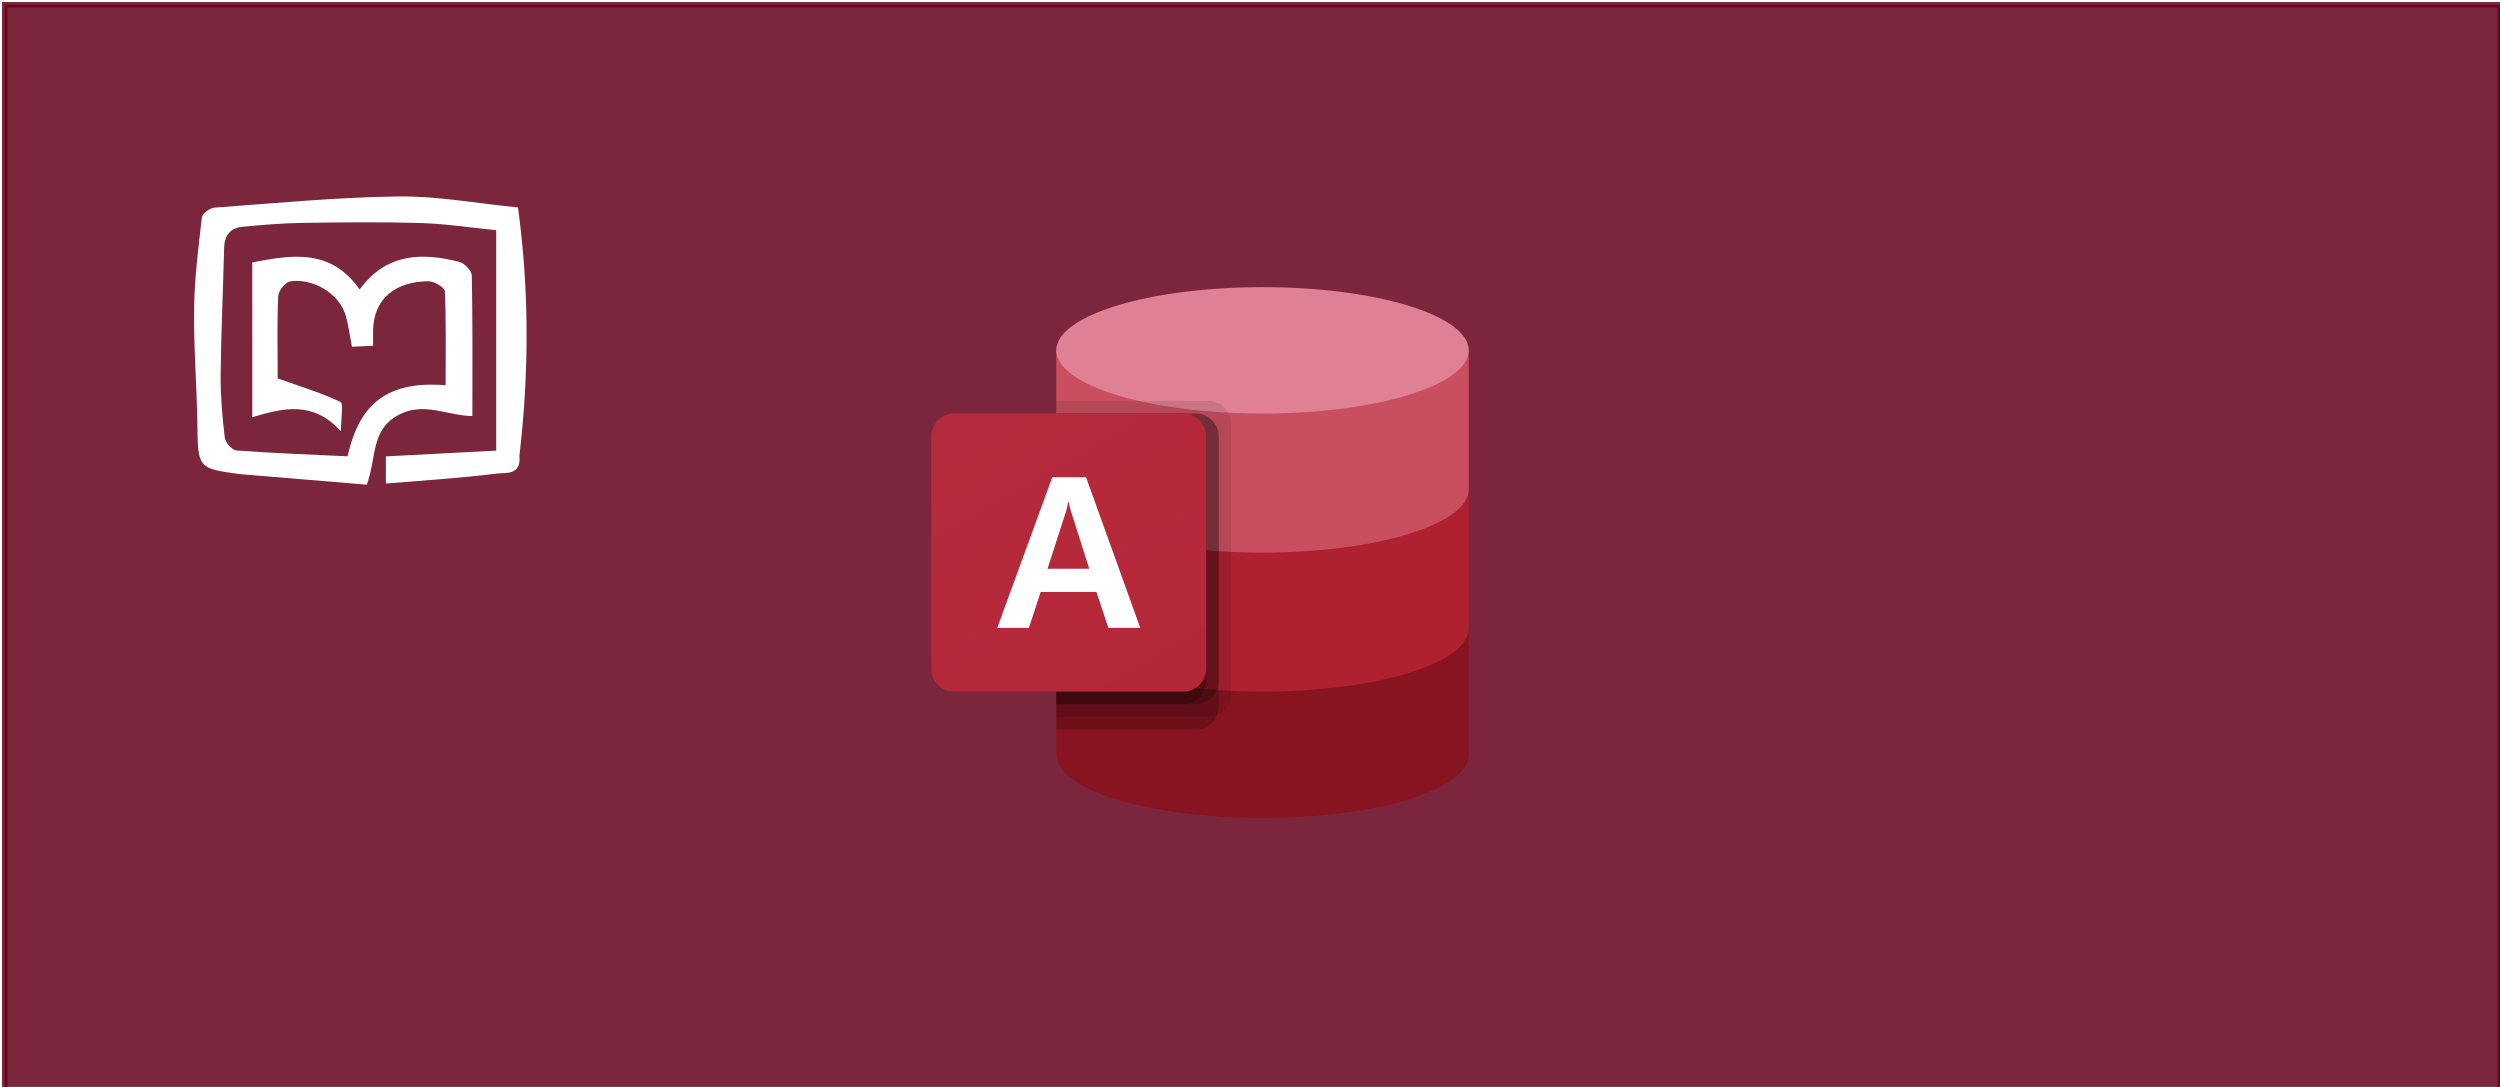
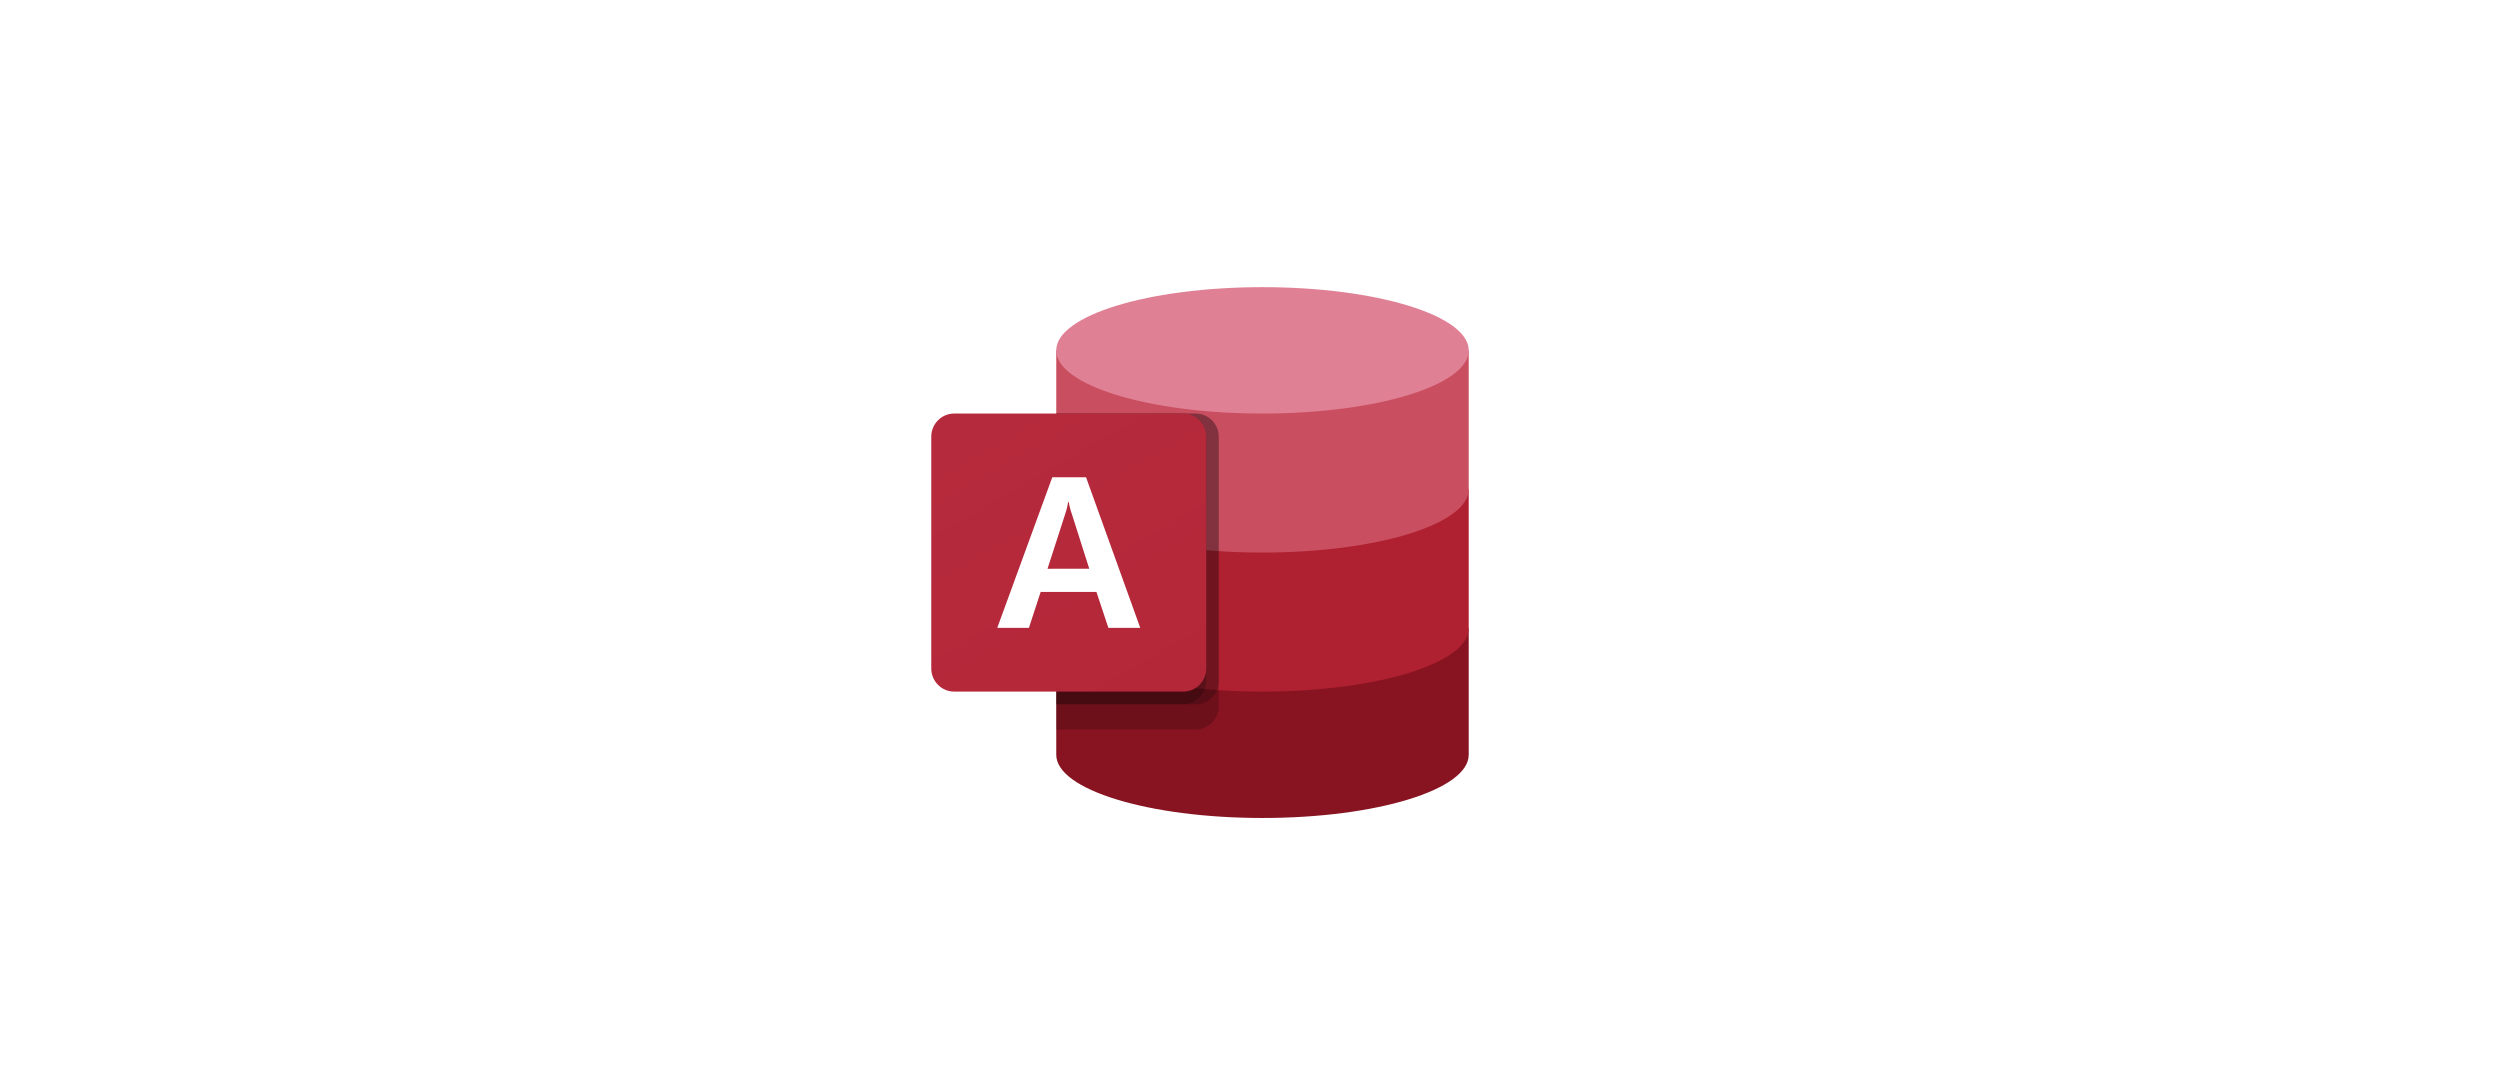
<svg xmlns="http://www.w3.org/2000/svg" xml:space="preserve" width="460" height="200">
  <defs>
    <linearGradient id="b" x1="167.206" x2="795.294" y1="1420.912" y2="333.088" gradientTransform="matrix(.265 0 0 -.265 2.677 463.55)" gradientUnits="userSpaceOnUse">
      <stop offset="0" style="stop-color:#2368c4" />
      <stop offset=".5" style="stop-color:#1a5dbe" />
      <stop offset="1" style="stop-color:#1146ac" />
    </linearGradient>
    <linearGradient id="c" x1="177.181" x2="842.74" y1="1551.92" y2="399.2" gradientTransform="matrix(.265 0 0 -.265 2.677 515.705)" gradientUnits="userSpaceOnUse">
      <stop offset="0" style="stop-color:#b72c3f" />
      <stop offset=".5" style="stop-color:#b12334" />
      <stop offset="1" style="stop-color:#9d1623" />
    </linearGradient>
    <filter id="d" width="1.885" height="2.035" x="-.312" y="-.365" style="color-interpolation-filters:sRGB">
      <feFlood flood-color="#000" flood-opacity=".498" result="flood" />
      <feComposite in="flood" in2="SourceGraphic" operator="in" result="composite1" />
      <feGaussianBlur in="composite1" result="blur" stdDeviation="3" />
      <feOffset dx="6" dy="6" result="offset" />
      <feComposite in="SourceGraphic" in2="offset" result="composite2" />
    </filter>
    <filter id="a" width="1.785" height="1.803" x="-.277" y="-.284" style="color-interpolation-filters:sRGB">
      <feFlood flood-color="#000" flood-opacity=".498" result="flood" />
      <feComposite in="flood" in2="SourceGraphic" operator="in" result="composite1" />
      <feGaussianBlur in="composite1" result="blur" stdDeviation="3" />
      <feOffset dx="6" dy="6" result="offset" />
      <feComposite in="SourceGraphic" in2="offset" result="composite2" />
    </filter>
  </defs>
-   <path d="M.866.869h459.173v199.728H.866z" style="opacity:.85;fill:#64001a;fill-opacity:1;stroke:#64001a;stroke-width:1.012;stroke-miterlimit:3.7;stroke-dasharray:none" />
  <g style="filter:url(#a)" transform="translate(-2.117)">
    <path fill="#881421" d="M190.468 109.625v23.256c0 6.42 16.988 11.627 37.947 11.627 20.958 0 37.947-5.206 37.947-11.627v-23.256z" style="stroke-width:.05" />
    <path fill="#af2031" d="M190.468 84.045v25.58c0 6.421 16.988 11.628 37.947 11.628 20.958 0 37.947-5.207 37.947-11.628v-25.58Z" style="stroke-width:.05" />
    <path fill="#c94f60" d="M190.468 58.464v25.58c0 6.421 16.988 11.628 37.947 11.628 20.958 0 37.947-5.207 37.947-11.627V58.464Z" style="stroke-width:.05" />
    <ellipse cx="228.415" cy="58.464" fill="#e08095" rx="37.947" ry="11.628" style="stroke-width:.05" />
-     <path d="M218.45 67.766h-27.982v58.138h27.982c2.325-.008 4.208-1.912 4.215-4.263V72.03c-.008-2.352-1.89-4.255-4.215-4.263z" opacity=".1" style="stroke-width:.05" />
    <path d="M216.15 70.091h-25.682v58.139h25.682c2.325-.008 4.208-1.912 4.215-4.263V74.354c-.008-2.351-1.89-4.255-4.215-4.263z" opacity=".2" style="stroke-width:.05" />
    <path d="M216.15 70.091h-25.682v53.488h25.682c2.325-.008 4.208-1.912 4.215-4.263V74.354c-.008-2.351-1.89-4.255-4.215-4.263z" opacity=".2" style="stroke-width:.05" />
    <path d="M213.85 70.091h-23.382v53.488h23.382c2.325-.008 4.208-1.912 4.216-4.263V74.354c-.008-2.351-1.891-4.255-4.216-4.263z" opacity=".2" style="stroke-width:.05" />
    <path fill="url(#b)" d="M171.685 70.091h42.165c2.328 0 4.216 1.909 4.216 4.263v42.636c0 2.355-1.888 4.263-4.216 4.263h-42.165c-2.328 0-4.216-1.908-4.216-4.263V74.354c0-2.354 1.888-4.263 4.216-4.263z" style="fill:url(#c);stroke-width:.05" />
    <path fill="#fff" d="M189.738 81.814h6.21l9.977 27.714h-5.865l-2.198-6.61h-10.265l-2.16 6.61h-5.827zm6.803 16.835-3.19-10.03a13 13.146 0 0 1-.584-2.263h-.114a12.661 12.803 0 0 1-.573 2.326l-3.22 9.972z" style="stroke-width:.05" />
  </g>
-   <path fill="#fff" d="M141.739 29.017c.15 1.344-1.004 1.13-1.505 1.192-2.537.318-5.095.47-7.748.689v-1.856l7.647-.397v-15.07c-1.816-.178-3.517-.439-5.223-.489-2.73-.08-5.466-.05-8.199-.01-1.39.021-2.78.136-4.166.266-.836.078-1.25.583-1.27 1.459-.068 2.888-.211 5.775-.24 8.664-.013 1.432.113 2.872.287 4.295.04.333.511.854.815.877 2.568.188 5.144.28 7.69.4.743-3.176 2.33-5.214 6.8-4.862 0-2.147.039-4.286-.052-6.42-.011-.256-.732-.688-1.124-.687-2.165.003-3.928 1.085-3.85 3.635.006.219 0 .438 0 .775l-1.466.067c-.133-.689-.23-1.354-.394-2.003-.436-1.733-2.457-2.718-3.907-2.46-.332.059-.792.647-.81 1.01-.084 1.76-.037 3.525-.037 5.289v.327c1.566.552 3.007.982 4.355 1.61.22.103.03 1.08.03 2.005-1.951-2.11-4.002-1.586-6.145-.962V15.778c2.687-.502 5.41-1.004 7.443 1.851 1.833-2.483 4.299-2.544 6.907-1.887.357.09.857.607.864.935.065 3.167.04 6.336.04 9.608-1.765-.032-3.402-1.015-5.164-.055-1.894 1.032-1.47 2.935-2.155 4.747-2.804-.23-5.7-.47-8.596-.707-.044-.004-.088 0-.132-.007-3-.402-2.968-.403-3.014-3.468-.039-2.624-.26-5.248-.224-7.87.028-2.073.294-4.147.537-6.21.031-.267.545-.659.858-.681 4.25-.306 8.501-.712 12.757-.766 2.706-.035 5.42.472 8.294.752.777 5.626.777 11.258.097 16.997z" style="stroke-width:.265;filter:url(#d)" transform="matrix(2.655 0 0 2.691 -296.68 -10.322)" />
</svg>